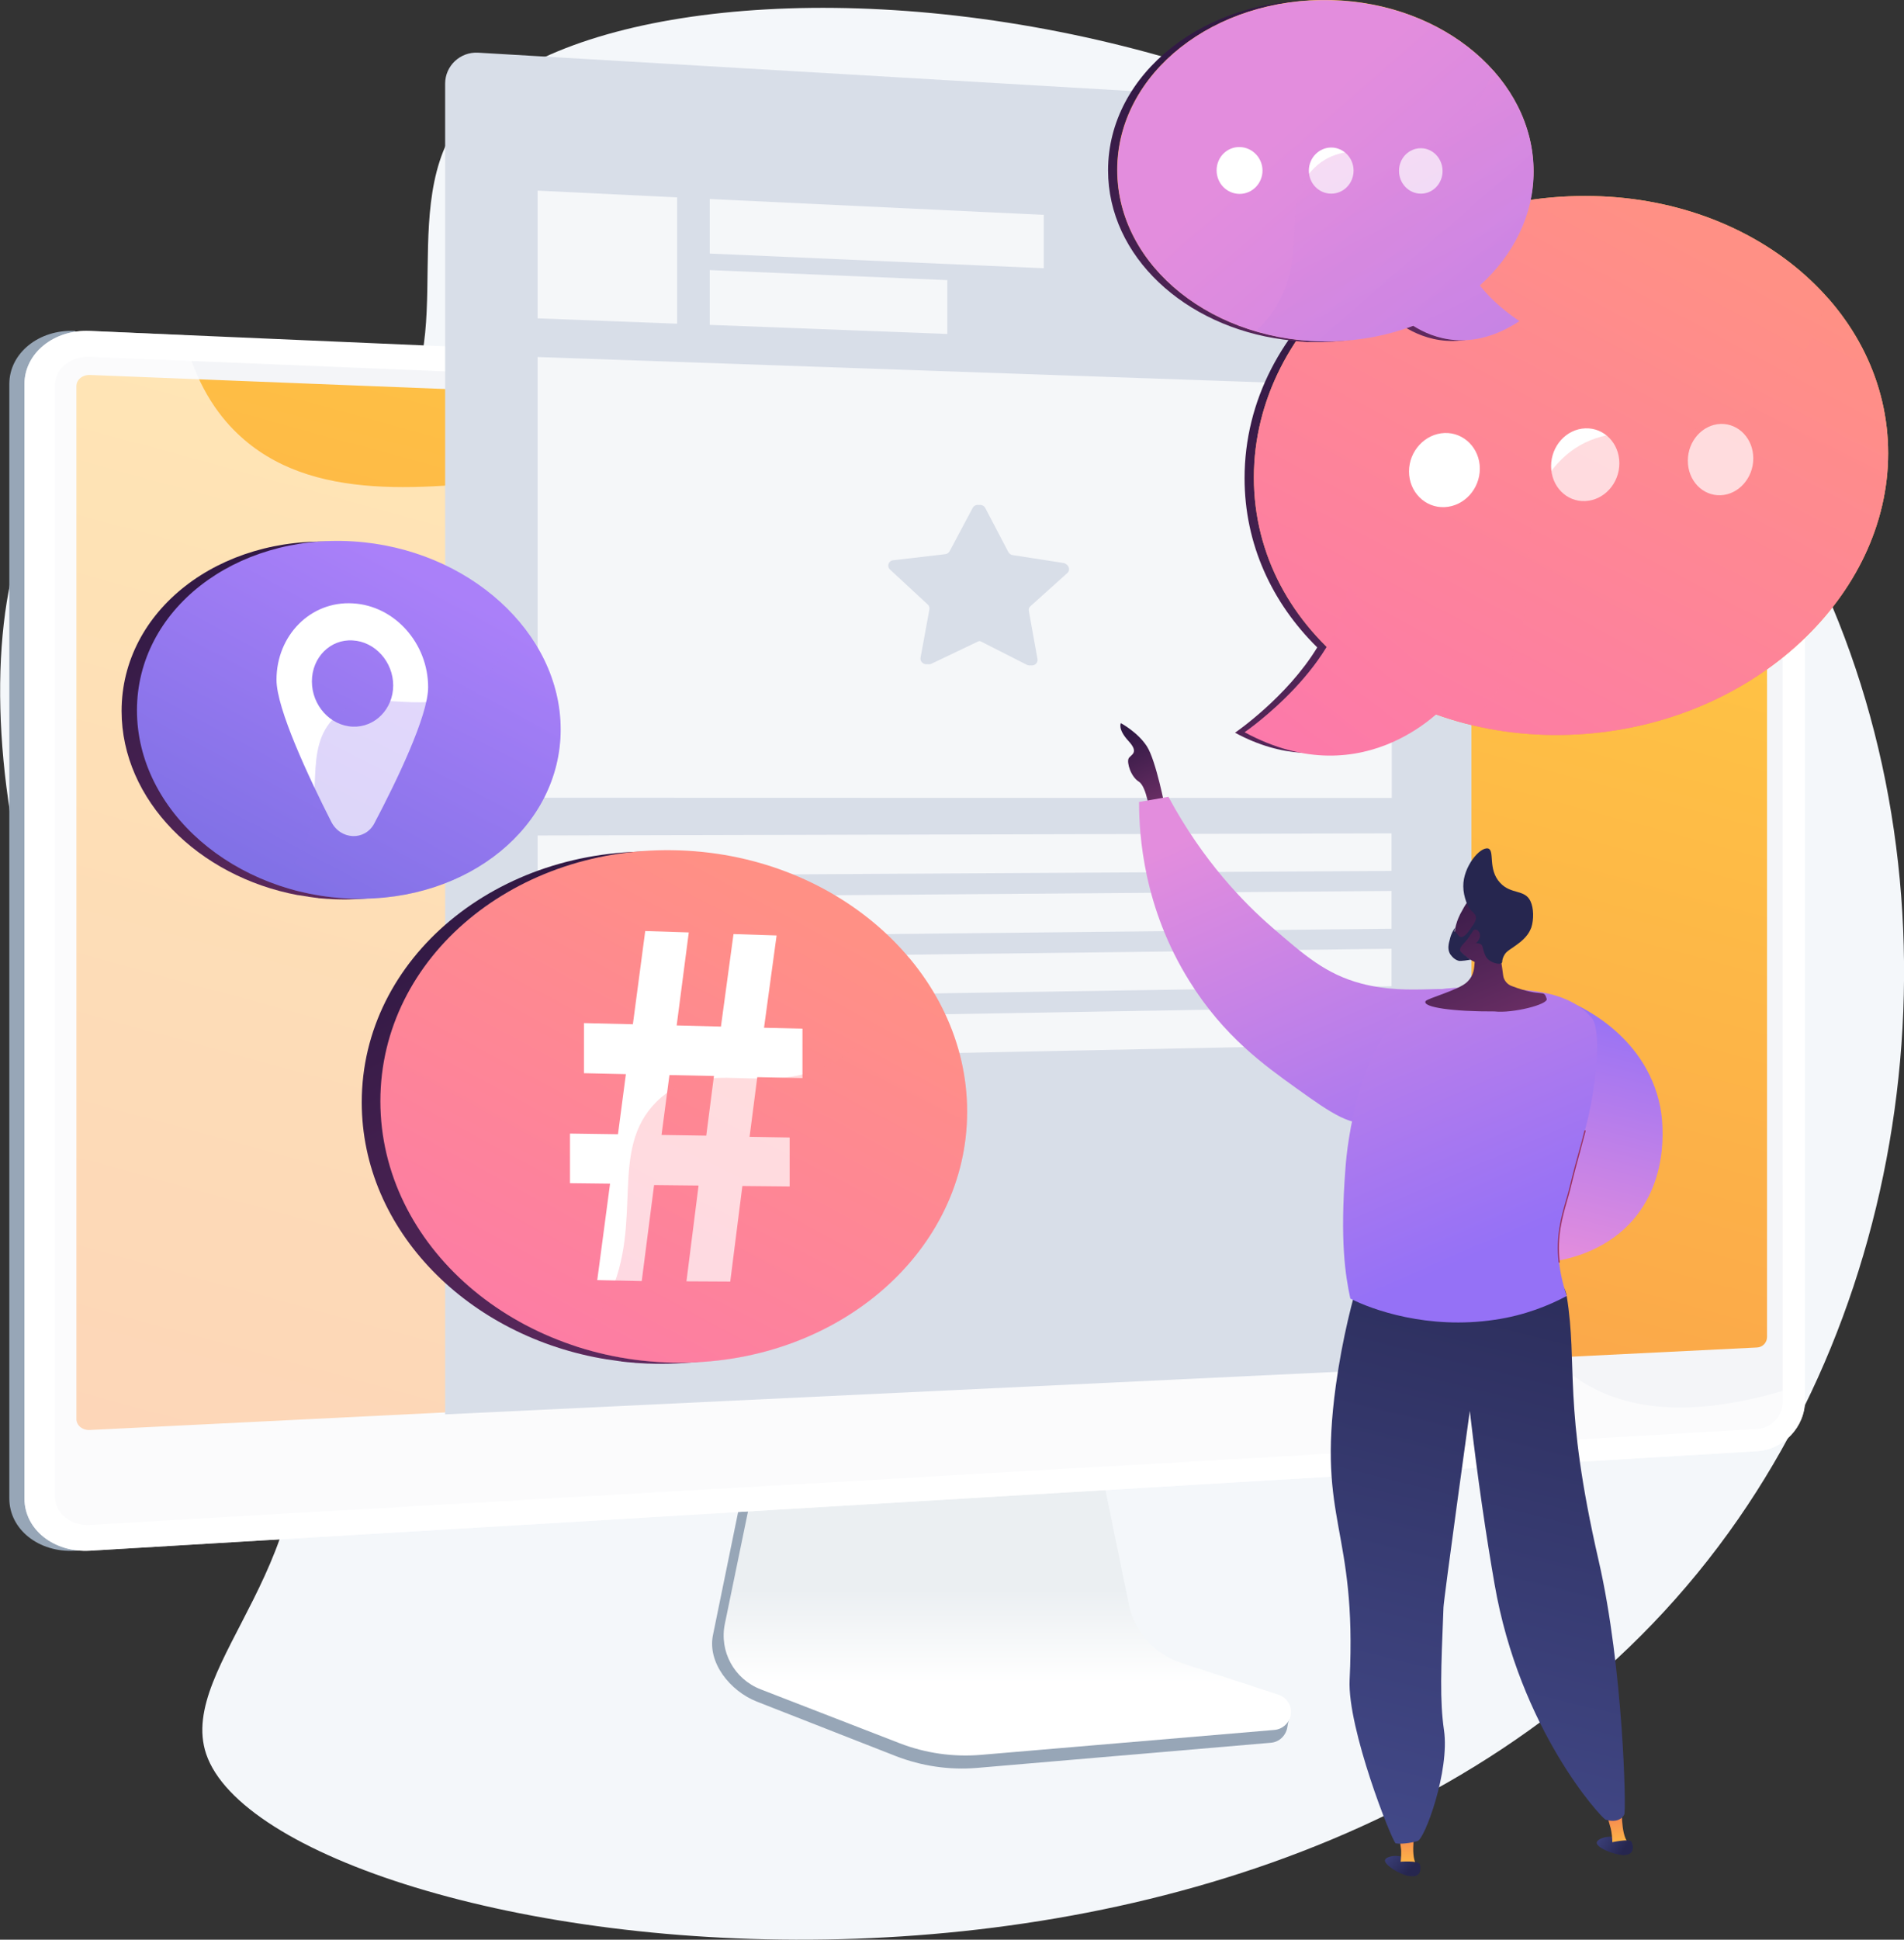
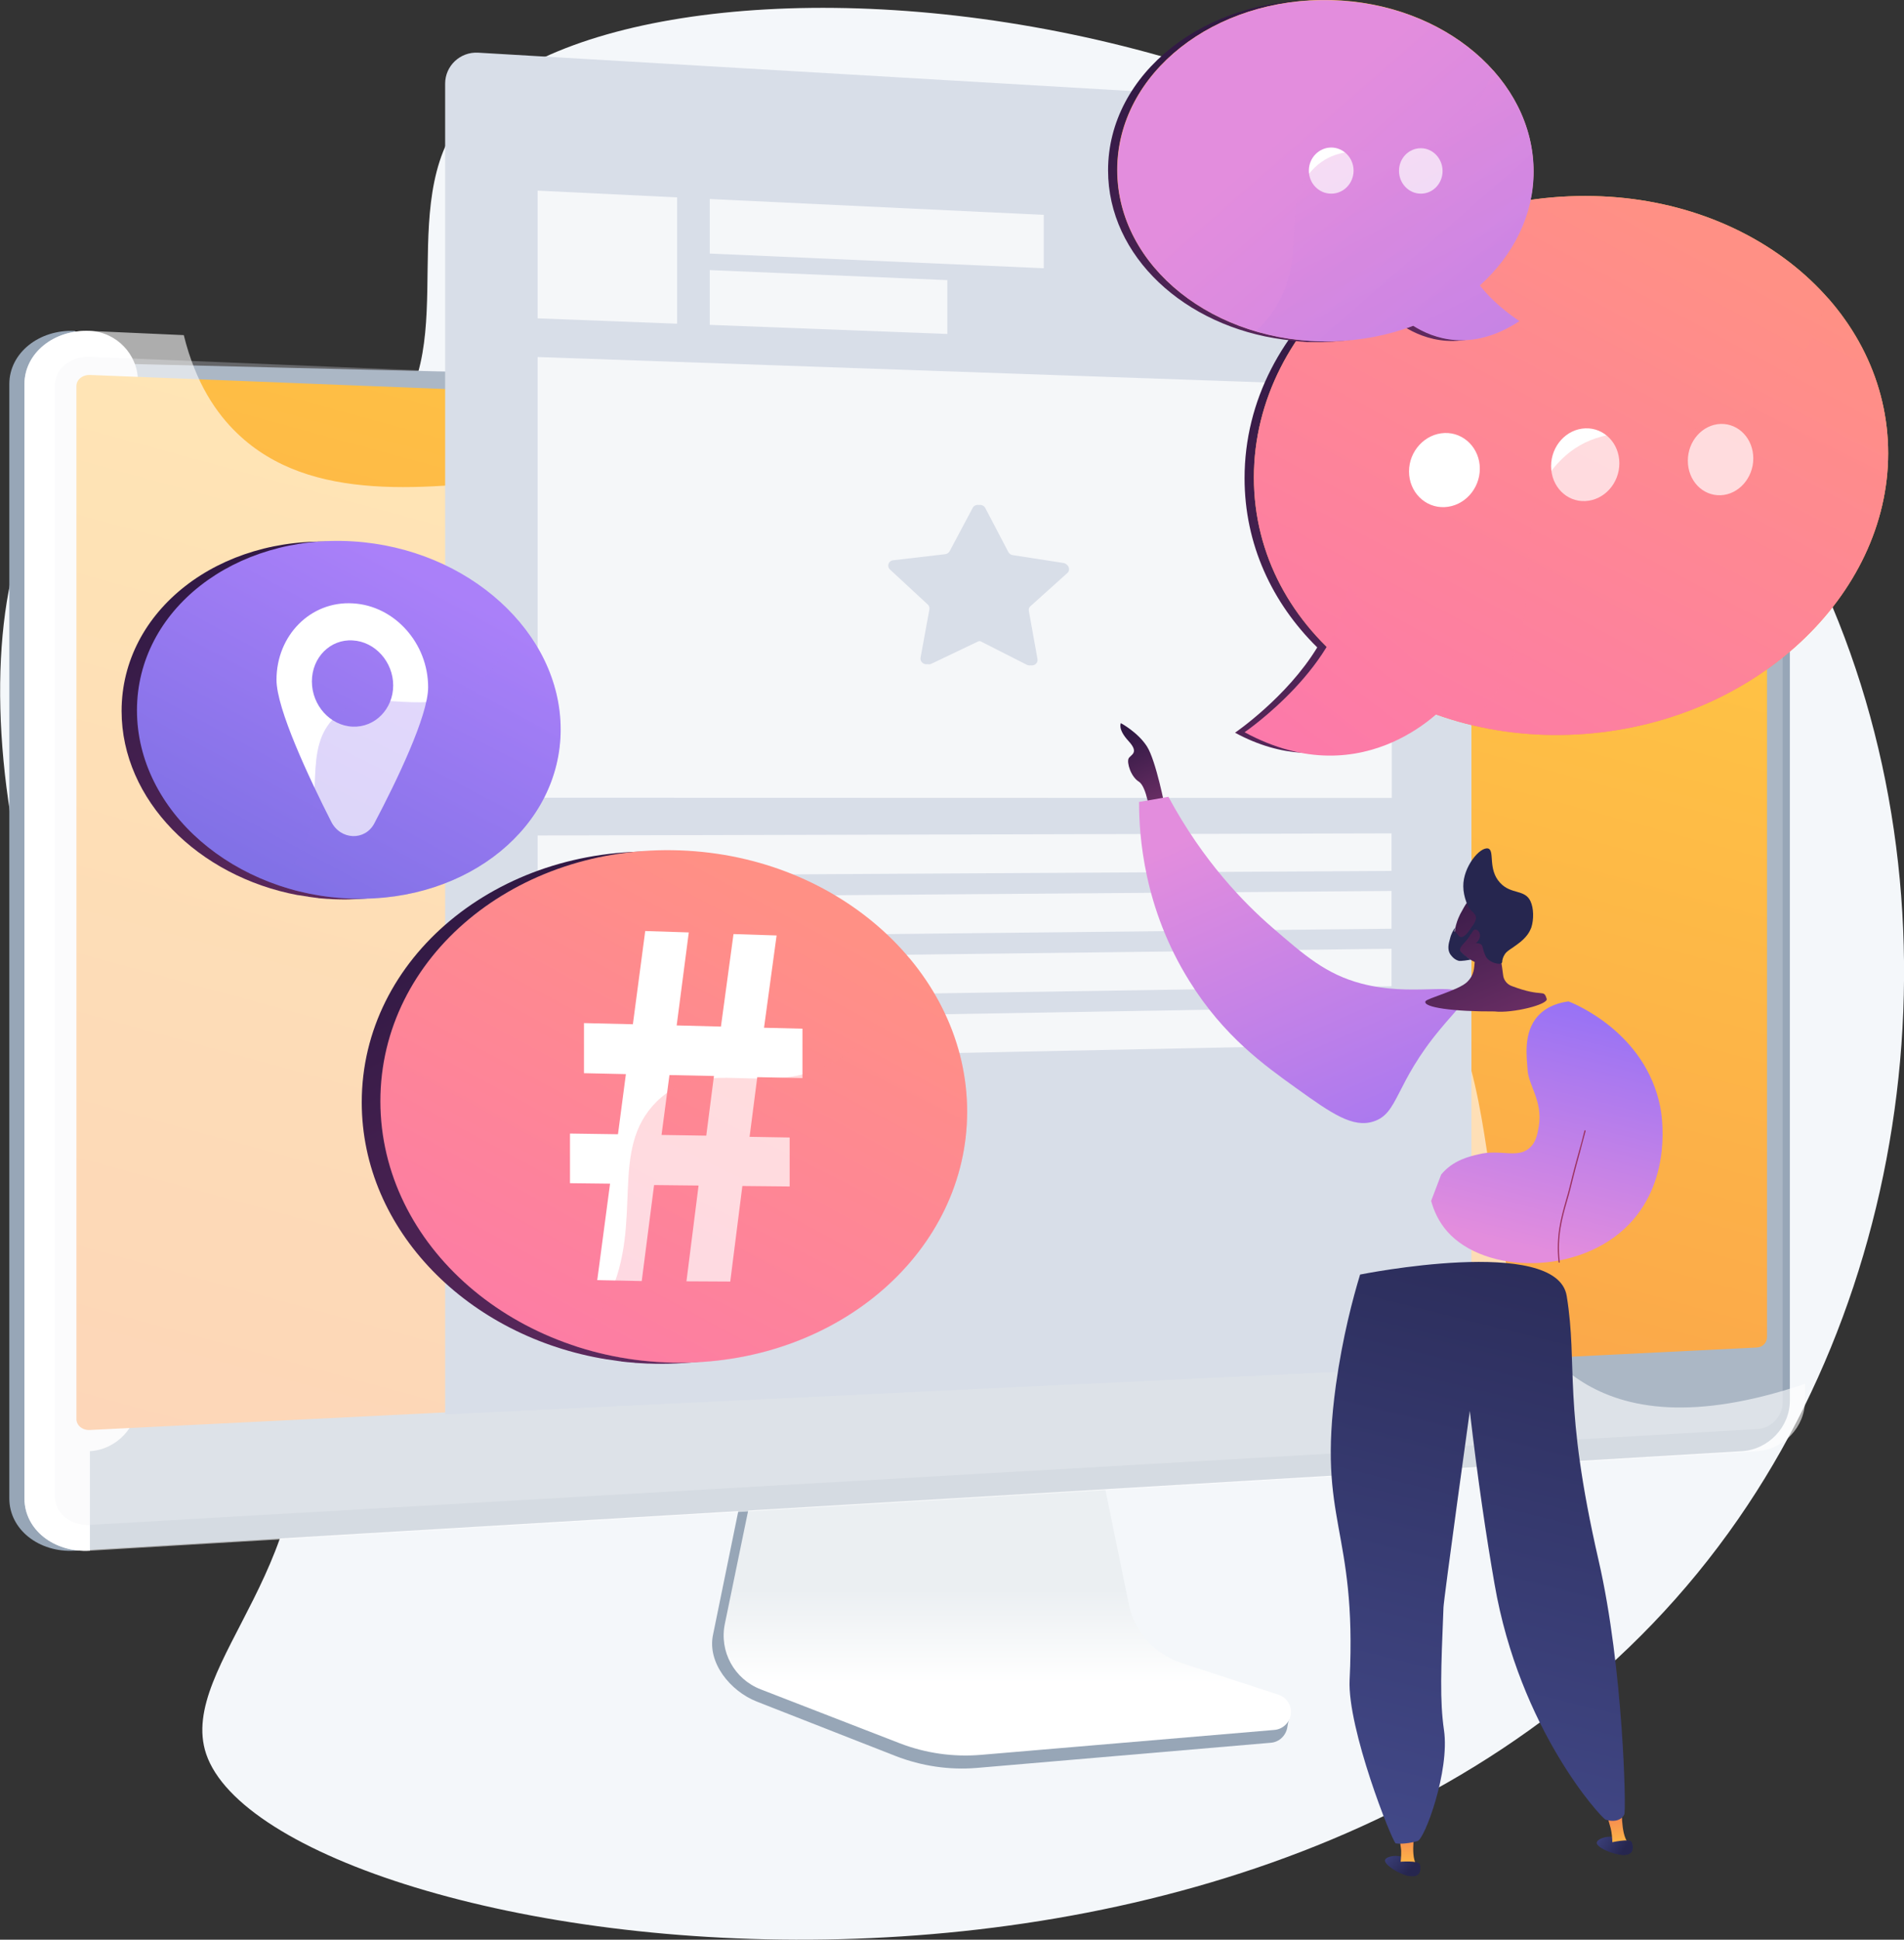
<svg xmlns="http://www.w3.org/2000/svg" version="1.1" x="0px" y="0px" viewBox="0 0 817.4 832.3" style="enable-background:new 0 0 817.4 832.3;" xml:space="preserve">
  <rect x="0" y="0" width="817.4" height="832.3" fill="#333333" stroke="none" />
  <style type="text/css">
	.st0{fill:#898989;}
	.st1{fill:#F4F7FA;}
	.st2{fill:url(#SVGID_1_);}
	.st3{opacity:0.16;fill:#FFFFFF;}
	.st4{fill:url(#SVGID_2_);}
	.st5{fill:url(#SVGID_3_);}
	.st6{fill:url(#SVGID_4_);}
	.st7{fill:url(#SVGID_5_);}
	.st8{fill:url(#SVGID_6_);}
	.st9{fill:url(#SVGID_7_);}
	.st10{fill:url(#SVGID_8_);}
	.st11{fill:url(#SVGID_9_);}
	.st12{opacity:0.6;fill:#FFFFFF;}
	.st13{fill:#FFFFFF;}
	.st14{opacity:0.97;fill:#FFFFFF;}
	.st15{fill:url(#SVGID_10_);}
	.st16{opacity:0.3;fill:url(#SVGID_11_);}
	.st17{fill:url(#SVGID_12_);}
	.st18{fill:url(#SVGID_13_);}
	.st19{opacity:0.3;fill:url(#SVGID_14_);}
	.st20{fill:url(#SVGID_15_);}
	.st21{fill:url(#SVGID_16_);}
	.st22{clip-path:url(#SVGID_18_);fill:url(#SVGID_19_);}
	.st23{opacity:0.38;clip-path:url(#SVGID_18_);fill:#FFFFFF;}
	.st24{fill:url(#SVGID_20_);}
	.st25{fill:url(#SVGID_21_);}
	.st26{fill:url(#SVGID_22_);}
	.st27{fill:url(#SVGID_23_);}
	.st28{fill:url(#SVGID_24_);}
	.st29{fill:url(#SVGID_25_);}
	.st30{fill:url(#SVGID_26_);}
	.st31{fill:url(#SVGID_27_);}
	.st32{fill:url(#SVGID_28_);}
	.st33{fill:url(#SVGID_29_);}
	.st34{fill:url(#SVGID_30_);}
	.st35{fill:url(#SVGID_31_);}
	.st36{opacity:0.3;fill:url(#SVGID_32_);}
	.st37{fill:url(#SVGID_33_);}
	.st38{fill:url(#SVGID_34_);}
	.st39{fill:url(#SVGID_35_);}
	.st40{fill:url(#SVGID_36_);}
	.st41{opacity:0.3;fill:url(#SVGID_37_);}
	.st42{fill:#97A6B7;}
	.st43{fill:url(#SVGID_38_);}
	.st44{opacity:0.3;fill:#D8DEE8;}
	.st45{fill:url(#SVGID_39_);}
	.st46{fill:#D8DEE8;}
	.st47{opacity:0.75;}
	.st48{fill:url(#SVGID_40_);}
	.st49{fill:url(#SVGID_41_);}
	.st50{opacity:0.3;}
	.st51{fill:url(#SVGID_42_);}
	.st52{fill:url(#SVGID_43_);}
	.st53{fill:url(#SVGID_44_);}
	.st54{fill:url(#SVGID_45_);}
	.st55{fill:url(#SVGID_46_);}
	.st56{fill:url(#SVGID_47_);}
	.st57{fill:url(#SVGID_48_);}
	.st58{fill:url(#SVGID_49_);}
	.st59{fill:url(#SVGID_50_);}
	.st60{fill:url(#SVGID_51_);}
	.st61{fill:url(#SVGID_52_);}
	.st62{fill:url(#SVGID_53_);}
	.st63{opacity:0.3;fill:url(#SVGID_54_);}
	.st64{fill:url(#SVGID_55_);}
	.st65{fill:url(#SVGID_56_);}
	.st66{fill:url(#SVGID_57_);}
	.st67{fill:url(#SVGID_58_);}
	.st68{fill:url(#SVGID_59_);}
	.st69{fill:url(#SVGID_60_);}
	.st70{fill:url(#SVGID_61_);}
	.st71{fill:url(#SVGID_62_);}
	.st72{fill:url(#SVGID_63_);}
	.st73{fill:url(#SVGID_64_);}
	.st74{fill:url(#SVGID_65_);}
	.st75{fill:url(#SVGID_66_);}
	.st76{fill:#26264F;}
	.st77{fill:url(#SVGID_67_);}
	.st78{fill:#9B305E;}
	.st79{fill:#EBEFF2;}
	.st80{fill:url(#SVGID_68_);}
	.st81{fill:url(#SVGID_69_);}
	.st82{fill:url(#SVGID_70_);}
	.st83{fill:url(#SVGID_71_);}
	.st84{opacity:0.5;clip-path:url(#SVGID_74_);}
	.st85{opacity:0.5;clip-path:url(#SVGID_77_);}
	.st86{fill:url(#SVGID_78_);}
	.st87{opacity:0.3;fill:url(#SVGID_79_);}
	.st88{fill:url(#SVGID_80_);}
	.st89{fill:url(#SVGID_81_);}
	.st90{opacity:0.3;fill:url(#SVGID_82_);}
	.st91{fill:url(#SVGID_83_);}
	.st92{fill:url(#SVGID_84_);}
	.st93{clip-path:url(#SVGID_86_);fill:url(#SVGID_87_);}
	.st94{opacity:0.38;clip-path:url(#SVGID_86_);fill:#FFFFFF;}
	.st95{fill:url(#SVGID_88_);}
	.st96{fill:url(#SVGID_89_);}
	.st97{fill:url(#SVGID_90_);}
	.st98{fill:url(#SVGID_91_);}
	.st99{opacity:0.48;fill:#FFFFFF;}
	.st100{fill:url(#SVGID_92_);}
	.st101{opacity:0.3;fill:url(#SVGID_93_);}
	.st102{fill:url(#SVGID_94_);}
	.st103{fill:url(#SVGID_95_);}
	.st104{fill:url(#SVGID_96_);}
	.st105{fill:url(#SVGID_97_);}
	.st106{fill:#EFF2F6;}
	.st107{fill:url(#SVGID_98_);}
	.st108{opacity:0.3;fill:url(#SVGID_99_);}
	.st109{fill:url(#SVGID_100_);}
	.st110{fill:url(#SVGID_101_);}
	.st111{opacity:0.3;fill:url(#SVGID_102_);}
	.st112{fill:url(#SVGID_103_);}
	.st113{fill:url(#SVGID_104_);}
	.st114{fill:url(#SVGID_105_);}
	.st115{fill:url(#SVGID_106_);}
	.st116{fill:url(#SVGID_107_);}
	.st117{fill:url(#SVGID_108_);}
	.st118{fill:url(#SVGID_109_);}
	.st119{fill:url(#SVGID_110_);}
	.st120{fill:url(#SVGID_111_);}
	.st121{fill:url(#SVGID_112_);}
	.st122{fill:url(#SVGID_113_);}
	.st123{fill:url(#SVGID_114_);}
	.st124{fill:url(#SVGID_115_);}
	.st125{fill:url(#SVGID_116_);}
	.st126{fill:url(#SVGID_117_);}
	.st127{fill:url(#SVGID_118_);}
	.st128{fill:url(#SVGID_119_);}
	.st129{fill:url(#SVGID_120_);}
	.st130{fill:url(#SVGID_121_);}
	.st131{opacity:0.78;fill:#FFFFFF;}
	.st132{fill:url(#SVGID_122_);}
	.st133{fill:url(#SVGID_123_);}
	.st134{fill:url(#SVGID_124_);}
	.st135{fill:url(#SVGID_125_);}
	.st136{fill:url(#SVGID_126_);}
	.st137{opacity:0.3;fill:url(#SVGID_127_);}
	.st138{fill:url(#SVGID_128_);}
	.st139{fill:url(#SVGID_129_);}
	.st140{fill:url(#SVGID_130_);}
	.st141{fill:url(#SVGID_131_);}
	.st142{fill:url(#SVGID_132_);}
	.st143{fill:url(#SVGID_133_);}
	.st144{fill:url(#SVGID_134_);}
	.st145{fill:url(#SVGID_135_);}
	.st146{fill:url(#SVGID_136_);}
	.st147{fill:url(#SVGID_137_);}
	.st148{fill:url(#SVGID_138_);}
	.st149{opacity:0.5;clip-path:url(#SVGID_141_);}
	.st150{opacity:0.5;clip-path:url(#SVGID_144_);}
	.st151{fill:url(#SVGID_145_);}
	.st152{opacity:0.3;fill:url(#SVGID_146_);}
	.st153{fill:url(#SVGID_147_);}
	.st154{fill:url(#SVGID_148_);}
	.st155{opacity:0.3;fill:url(#SVGID_149_);}
	.st156{fill:url(#SVGID_150_);}
	.st157{fill:url(#SVGID_151_);}
	.st158{clip-path:url(#SVGID_153_);fill:url(#SVGID_154_);}
	.st159{opacity:0.38;clip-path:url(#SVGID_153_);fill:#FFFFFF;}
	.st160{fill:url(#SVGID_155_);}
	.st161{fill:url(#SVGID_156_);}
	.st162{fill:url(#SVGID_157_);}
	.st163{fill:url(#SVGID_158_);}
	.st164{fill:url(#SVGID_159_);}
	.st165{opacity:0.3;fill:url(#SVGID_160_);}
	.st166{fill:url(#SVGID_161_);}
	.st167{fill:url(#SVGID_162_);}
	.st168{fill:url(#SVGID_163_);}
	.st169{fill:url(#SVGID_164_);}
	.st170{fill:url(#SVGID_165_);}
	.st171{opacity:0.3;fill:url(#SVGID_166_);}
	.st172{fill:url(#SVGID_167_);}
	.st173{fill:url(#SVGID_168_);}
	.st174{opacity:0.3;fill:url(#SVGID_169_);}
	.st175{fill:url(#SVGID_170_);}
	.st176{fill:url(#SVGID_171_);}
	.st177{fill:url(#SVGID_172_);}
	.st178{fill:url(#SVGID_173_);}
	.st179{fill:url(#SVGID_174_);}
	.st180{fill:url(#SVGID_175_);}
	.st181{fill:url(#SVGID_176_);}
	.st182{fill:url(#SVGID_177_);}
	.st183{fill:url(#SVGID_178_);}
	.st184{fill:url(#SVGID_179_);}
	.st185{fill:url(#SVGID_180_);}
	.st186{fill:url(#SVGID_181_);}
	.st187{fill:url(#SVGID_182_);}
	.st188{fill:url(#SVGID_183_);}
	.st189{fill:url(#SVGID_184_);}
	.st190{fill:url(#SVGID_185_);}
	.st191{fill:url(#SVGID_186_);}
	.st192{fill:url(#SVGID_187_);}
	.st193{fill:url(#SVGID_188_);}
	.st194{fill:url(#SVGID_189_);}
	.st195{fill:url(#SVGID_190_);}
	.st196{fill:url(#SVGID_191_);}
	.st197{fill:url(#SVGID_192_);}
	.st198{fill:url(#SVGID_193_);}
	.st199{opacity:0.3;fill:url(#SVGID_194_);}
	.st200{fill:url(#SVGID_195_);}
	.st201{fill:url(#SVGID_196_);}
	.st202{fill:url(#SVGID_197_);}
	.st203{fill:url(#SVGID_198_);}
	.st204{fill:url(#SVGID_199_);}
	.st205{fill:url(#SVGID_200_);}
	.st206{fill:url(#SVGID_201_);}
	.st207{fill:url(#SVGID_202_);}
	.st208{fill:url(#SVGID_203_);}
	.st209{fill:url(#SVGID_204_);}
	.st210{fill:url(#SVGID_205_);}
	.st211{fill:url(#SVGID_206_);}
	.st212{fill:url(#SVGID_207_);}
	.st213{fill:url(#SVGID_208_);}
	.st214{fill:url(#SVGID_209_);}
	.st215{fill:url(#SVGID_210_);}
	.st216{fill:url(#SVGID_211_);}
	.st217{fill:url(#SVGID_212_);}
	.st218{fill:url(#SVGID_213_);}
	.st219{fill:url(#SVGID_214_);}
	.st220{fill:url(#SVGID_215_);}
	.st221{fill:url(#SVGID_216_);}
	.st222{fill:url(#SVGID_217_);}
	.st223{opacity:0.3;fill:url(#SVGID_218_);}
	.st224{fill:url(#SVGID_219_);}
	.st225{fill:url(#SVGID_220_);}
	.st226{fill:url(#SVGID_221_);}
	.st227{fill:url(#SVGID_222_);}
	.st228{fill:url(#SVGID_223_);}
	.st229{fill:url(#SVGID_224_);}
	.st230{fill:url(#SVGID_225_);}
	.st231{fill:url(#SVGID_226_);}
	.st232{fill:url(#SVGID_227_);}
	.st233{fill:url(#SVGID_228_);}
	.st234{fill:url(#SVGID_229_);}
	.st235{fill:url(#SVGID_230_);}
	.st236{fill:url(#SVGID_231_);}
	.st237{fill:url(#SVGID_232_);}
	.st238{fill:url(#SVGID_233_);}
	.st239{fill:url(#SVGID_234_);}
	.st240{fill:url(#SVGID_235_);}
	.st241{fill:url(#SVGID_236_);}
	.st242{fill:url(#SVGID_237_);}
	.st243{fill:url(#SVGID_238_);}
	.st244{fill:url(#SVGID_239_);}
	.st245{fill:url(#SVGID_240_);}
	.st246{fill:url(#SVGID_241_);}
	.st247{opacity:0.3;fill:url(#SVGID_242_);}
	.st248{fill:url(#SVGID_243_);}
	.st249{fill:url(#SVGID_244_);}
	.st250{opacity:0.3;fill:url(#SVGID_245_);}
	.st251{fill:url(#SVGID_246_);}
	.st252{fill:url(#SVGID_247_);}
	.st253{clip-path:url(#SVGID_249_);fill:url(#SVGID_250_);}
	.st254{opacity:0.38;clip-path:url(#SVGID_249_);fill:#FFFFFF;}
	.st255{fill:url(#SVGID_251_);}
	.st256{fill:url(#SVGID_252_);}
	.st257{fill:url(#SVGID_253_);}
	.st258{fill:url(#SVGID_254_);}
	.st259{fill:url(#SVGID_255_);}
	.st260{fill:url(#SVGID_256_);}
	.st261{fill:url(#SVGID_257_);}
	.st262{fill:url(#SVGID_258_);}
	.st263{fill:url(#SVGID_259_);}
	.st264{fill:url(#SVGID_260_);}
	.st265{fill:url(#SVGID_261_);}
	.st266{fill:url(#SVGID_262_);}
	.st267{opacity:0.3;fill:url(#SVGID_263_);}
	.st268{fill:url(#SVGID_264_);}
	.st269{fill:url(#SVGID_265_);}
	.st270{fill:url(#SVGID_266_);}
	.st271{fill:url(#SVGID_267_);}
	.st272{opacity:0.3;fill:url(#SVGID_268_);}
</style>
  <g id="Background">
</g>
  <g id="Text">
</g>
  <g id="Metaphor_illustration">
    <g>
      <path class="st1" d="M196.5,53.2c-27.5,40,4.7,104.9-36,135c-39.7,29.3-88.4-18.7-125.7,6.5c-55.4,37.4-45.3,208.6,35.7,315    c24.4,32,44.7,44.4,53.8,80.6c19.4,77.7-48.7,123.9-35.8,162.3c29.2,86.5,477.8,159.1,657.8-100.9    c84.1-121.4,96.6-296.8,21.5-429.9C632.1-18.9,258.1-36.6,196.5,53.2z" />
      <g>
        <g>
          <path class="st42" d="M505.5,718.5c-11.5-3.8-20-13.5-22.4-25.5l-16.7-82.6l-142.7,5.1l-17.6,86c-2.5,12,7.4,24.1,18.7,28.6      l59.7,23.4c11.1,4.3,23,6.1,34.9,5.1l126.2-10.8c3.7-0.3,6.6-3.2,7.1-6.9c0.4-3.7,3-7.9-0.5-9.1L505.5,718.5z" />
          <linearGradient id="SVGID_1_" gradientUnits="userSpaceOnUse" x1="432.365" y1="642.698" x2="432.365" y2="722.267">
            <stop offset="0.494" style="stop-color:#EBEFF2" />
            <stop offset="1" style="stop-color:#FFFFFF" />
          </linearGradient>
          <path class="st2" d="M507,713.5c-11.4-3.8-20-13.4-22.4-25.2l-16.7-81.5l-139.2,5l-17.5,84.9c-2.5,11.9,4,23.8,15.4,28.2      l59.6,23.1c11.1,4.3,23,6,34.9,5l126-10.7c3.7-0.3,6.6-3.2,7.1-6.8c0.4-3.7-1.8-7.1-5.3-8.3L507,713.5z" />
        </g>
        <g>
          <g>
            <path class="st42" d="M32.1,665.4C16.6,666.3,4,656.2,4,643V164.8c0-13.3,12.7-23.5,28.1-22.8l21,14.1L747.8,173       c11.4,0.5,20.6,10.1,20.6,21.4V601c0,11.3-9.2,21-20.6,21.7L32.1,665.4z" />
-             <path class="st13" d="M38.6,665.4c-15.5,0.9-28.1-9.1-28.1-22.4V164.8c0-13.3,12.7-23.5,28.1-22.8l715.7,31       c11.4,0.5,20.6,10.1,20.6,21.4V601c0,11.3-9.2,21-20.6,21.7L38.6,665.4z" />
+             <path class="st13" d="M38.6,665.4c-15.5,0.9-28.1-9.1-28.1-22.4V164.8c0-13.3,12.7-23.5,28.1-22.8c11.4,0.5,20.6,10.1,20.6,21.4V601c0,11.3-9.2,21-20.6,21.7L38.6,665.4z" />
            <path class="st44" d="M754.2,182.5L38.6,153.1c-8.3-0.3-15,5.1-15,12.2v371.9v105.1c0,7.1,6.7,12.4,15,12l715.7-41.1       c6.1-0.3,11-5.5,11-11.6v-93V194C765.2,187.9,760.3,182.8,754.2,182.5z" />
            <linearGradient id="SVGID_2_" gradientUnits="userSpaceOnUse" x1="448.152" y1="177.306" x2="176.151" y2="1173.307">
              <stop offset="0" style="stop-color:#FFC444" />
              <stop offset="0.996" style="stop-color:#F36F56" />
            </linearGradient>
            <path class="st4" d="M38.6,613.6c-3.2,0.2-5.8-2-5.8-4.7V165.7c0-2.8,2.6-4.9,5.8-4.8l715.7,28.3c2.4,0.1,4.3,2.1,4.3,4.5v380       c0,2.4-1.9,4.4-4.3,4.5L38.6,613.6z" />
          </g>
          <path class="st12" d="M679.5,593.1c-60.2-37.2-18.2-143.1-85.8-196.3c-68.2-53.6-164.1,12.1-211.8-43.4      c-35.6-41.4,6-91.3-27.9-130.2c-53.2-61-189.5,22.9-252.1-37.2c-8.9-8.5-17.9-21.5-23-42.2L38.6,142      c-15.5-0.7-28.1,9.6-28.1,22.8V643c0,13.3,12.7,23.3,28.1,22.4l715.7-42.7c11.4-0.7,20.6-10.4,20.6-21.7v-7.2      C727.2,609.9,698.2,604.7,679.5,593.1z" />
        </g>
        <path class="st46" d="M631.6,585.9l-440.5,21V35.9c0-7.6,6.4-13.7,14.1-13.3l414,24.3c7,0.4,12.5,6.2,12.5,13.3V585.9z" />
        <g class="st47">
          <polygon class="st13" points="290.7,138.9 230.8,136.6 230.8,81.8 290.7,84.7     " />
          <polygon class="st13" points="448.1,115.1 304.7,108.8 304.7,85.4 448.1,92.2     " />
          <polygon class="st13" points="406.7,143.3 304.7,139.4 304.7,115.9 406.7,120.2     " />
          <polygon class="st13" points="597.4,373.7 230.8,375.8 230.8,358.5 597.4,357.6     " />
          <polygon class="st13" points="597.4,398.5 230.8,402.4 230.8,385.1 597.4,382.3     " />
          <polygon class="st13" points="597.4,423.2 230.8,428.9 230.8,411.6 597.4,407.1     " />
          <polygon class="st13" points="597.4,448 230.8,455.5 230.8,438.2 597.4,431.9     " />
          <path class="st13" d="M230.8,153.2v189.1l366.7,0.1V166L230.8,153.2z M458.2,245.9l-15.8,14.2c-0.6,0.5-0.9,1.3-0.7,2.1      l3.7,20.6c0.3,1.7-1.3,3-2.9,2.7c-0.5,0.1-1.1,0-1.6-0.2l-19.7-10c-0.2-0.1-0.4-0.2-0.7-0.2c-0.2,0-0.5,0.1-0.7,0.2l-19.9,9.5      c-0.6,0.3-1.1,0.3-1.7,0.2c-1.7,0.3-3.3-1.1-3-2.8l3.8-20.7c0.1-0.8-0.1-1.6-0.7-2.1l-16.2-15c-1.5-1.4-0.7-3.8,1.4-4l22.3-2.6      c0.8-0.1,1.5-0.6,1.9-1.3l9.9-18.6c0.5-1,1.7-1.4,2.7-1.2c1-0.2,2.2,0.3,2.7,1.3l9.9,18.9c0.4,0.7,1.1,1.2,1.9,1.3l21.9,3.4      C458.9,242.2,459.7,244.6,458.2,245.9z" />
        </g>
      </g>
      <g>
        <linearGradient id="SVGID_3_" gradientUnits="userSpaceOnUse" x1="106.7" y1="235.868" x2="238.194" y2="499.746">
          <stop offset="0" style="stop-color:#311944" />
          <stop offset="1" style="stop-color:#893976" />
        </linearGradient>
        <path class="st5" d="M234.2,310.6c0-0.2,0-0.4,0-0.6c0-0.9-0.1-1.8-0.2-2.7c0-0.2,0-0.5-0.1-0.7c-0.1-0.8-0.2-1.5-0.3-2.3     c0-0.3-0.1-0.5-0.1-0.8c-0.1-0.7-0.2-1.4-0.4-2.2c-0.1-0.4-0.1-0.7-0.2-1.1c-0.1-0.7-0.3-1.4-0.5-2.1c-0.1-0.5-0.2-0.9-0.4-1.4     c-0.1-0.3-0.2-0.7-0.3-1c-0.3-1-0.6-2-0.9-3c0-0.1,0-0.2-0.1-0.2c-3-9.3-8.1-18-14.6-25.8c0,0,0,0,0,0     c-16.2-19.1-41.9-32.3-71.2-34.1c-50.7-3.1-92.7,29.3-92.7,72.5c0,38.2,32.9,71,75.7,79c0.1,0,0.1,0,0.2,0     c1.3,0.2,2.6,0.4,3.9,0.6c0.1,0,0.3,0,0.4,0.1c1.2,0.2,2.5,0.3,3.8,0.5c0.2,0,0.3,0,0.5,0.1c1.3,0.1,2.5,0.2,3.8,0.3     c0.1,0,0.3,0,0.4,0c1.3,0.1,2.7,0.2,4,0.2c49.7,1.4,89.2-31.1,89.2-72.6C234.3,312.5,234.2,311.5,234.2,310.6z" />
        <g>
          <linearGradient id="SVGID_4_" gradientUnits="userSpaceOnUse" x1="2824.431" y1="247.529" x2="2946.806" y2="474.499" gradientTransform="matrix(-1 0 0 1 3007.211 0)">
            <stop offset="0" style="stop-color:#AA80F9" />
            <stop offset="0.996" style="stop-color:#6165D7" />
          </linearGradient>
          <path class="st6" d="M58.8,304.8c0,43.2,41.9,79.4,92.7,80.8c49.7,1.4,89.2-31.1,89.2-72.6c0-41.5-39.5-77.6-89.2-80.7      C100.7,229.2,58.8,261.7,58.8,304.8z" />
          <path class="st13" d="M118.7,291.7c0,12.4,13.8,41.8,23.5,60.9c4,7.9,14.5,8.3,18.5,0.7c9.6-18.2,23.1-46.2,23.1-58.4      c0-18.9-14.4-35-32.3-36C133.4,257.8,118.7,272.6,118.7,291.7z M133.9,292.4c0-10.3,7.9-18.2,17.5-17.6      c9.6,0.5,17.4,9.2,17.4,19.3s-7.8,18.1-17.4,17.7C141.8,311.4,133.9,302.7,133.9,292.4z" />
          <g class="st50">
            <linearGradient id="SVGID_5_" gradientUnits="userSpaceOnUse" x1="2788.83" y1="263.814" x2="2907.775" y2="502.507" gradientTransform="matrix(-1 0 0 1 3007.211 0)">
              <stop offset="0" style="stop-color:#AA80F9" />
              <stop offset="0.996" style="stop-color:#6165D7" />
            </linearGradient>
            <path class="st7" d="M129.3,365.4c11-22.3-0.1-44,14.8-58c15.1-14.2,34.5,0.5,55.2-10.5c8-4.2,16.8-12.6,23.3-30.5       c11.3,13.3,18,29.5,18,46.6c0,41.5-39.5,74.1-89.2,72.6c-11.5-0.3-22.6-2.5-32.9-6.1C123.7,374.9,127,370,129.3,365.4z" />
          </g>
        </g>
      </g>
      <g>
        <linearGradient id="SVGID_6_" gradientUnits="userSpaceOnUse" x1="229.958" y1="372.397" x2="414.108" y2="741.942">
          <stop offset="0" style="stop-color:#311944" />
          <stop offset="1" style="stop-color:#893976" />
        </linearGradient>
        <path class="st8" d="M407.1,473.5c0-0.3,0-0.6,0-0.9c-0.1-1.3-0.2-2.5-0.3-3.8c0-0.3-0.1-0.7-0.1-1c-0.1-1-0.2-2.1-0.4-3.1     c-0.1-0.4-0.1-0.9-0.2-1.3c-0.1-1-0.3-1.9-0.5-2.9c-0.1-0.6-0.2-1.1-0.3-1.7c-0.2-0.8-0.3-1.7-0.5-2.5c-0.2-0.9-0.4-1.7-0.6-2.5     c-0.1-0.4-0.2-0.7-0.3-1.1c-4-15-11.4-28.9-21.5-41c0,0,0,0,0,0.1C360,385,324.5,367,284.1,365.5     C213.7,362.8,155.3,411,155.3,473c0,55,45.8,100.7,105.2,110.3c0.1,0,0.1,0,0.2,0c1.8,0.3,3.6,0.5,5.4,0.8c0.2,0,0.4,0,0.6,0.1     c1.7,0.2,3.5,0.4,5.2,0.5c0.2,0,0.5,0,0.7,0.1c1.8,0.1,3.5,0.2,5.3,0.3c0.2,0,0.4,0,0.6,0c1.8,0.1,3.7,0.1,5.6,0.1     c68.7-0.1,123.2-48.3,123.2-107.7C407.2,476.2,407.2,474.9,407.1,473.5z" />
        <g>
          <linearGradient id="SVGID_7_" gradientUnits="userSpaceOnUse" x1="2670.313" y1="386.319" x2="2846.624" y2="713.323" gradientTransform="matrix(-1 0 0 1 3007.211 0)">
            <stop offset="0" style="stop-color:#FF9085" />
            <stop offset="1" style="stop-color:#FB6FBB" />
          </linearGradient>
          <path class="st9" d="M163.3,472.5c0,62.1,58.3,112.3,128.7,112.2c68.7-0.1,123.2-48.3,123.2-107.7      c0-59.4-54.5-109.6-123.2-112.1C221.7,362.3,163.3,410.4,163.3,472.5z" />
          <g>
            <path class="st13" d="M256.4,549.3l5.5-41.4l-17.2-0.2v-21.3l20.6,0.3l3.4-25.8l-18-0.4V439l21,0.5l5.3-40l18.7,0.6l-5.2,39.9       l19,0.5l5.4-39.7l18.5,0.6l-5.4,39.6l16.5,0.4v21.2l-19.4-0.4l-3.3,25.6l17.2,0.3v21l-20.3-0.2l-5.2,41l-18.8-0.1l5.2-41.1       l-19.1-0.2l-5.3,41.2L256.4,549.3z M303.2,487.3l3.3-25.6l-19.1-0.4l-3.4,25.7L303.2,487.3z" />
          </g>
          <g class="st50">
            <linearGradient id="SVGID_8_" gradientUnits="userSpaceOnUse" x1="2620.943" y1="408.335" x2="2792.536" y2="752.679" gradientTransform="matrix(-1 0 0 1 3007.211 0)">
              <stop offset="0" style="stop-color:#FF9085" />
              <stop offset="1" style="stop-color:#FB6FBB" />
            </linearGradient>
            <path class="st10" d="M261.3,556.6c15.3-32.5-0.2-63.1,20.5-83.8c20.9-20.9,47.7-0.6,76.4-17.2c11-6.4,23.2-18.7,32.2-44.5       c15.6,18.6,24.8,41.4,24.8,66c0,59.4-54.5,107.6-123.2,107.7c-16,0-31.3-2.6-45.5-7.3C253.5,570.5,258.1,563.3,261.3,556.6z" />
          </g>
        </g>
      </g>
      <g>
        <linearGradient id="SVGID_9_" gradientUnits="userSpaceOnUse" x1="599.286" y1="104.436" x2="787.847" y2="482.833">
          <stop offset="0" style="stop-color:#311944" />
          <stop offset="1" style="stop-color:#893976" />
        </linearGradient>
        <path class="st11" d="M806.5,192.1c0-0.2,0-0.5,0-0.7c0-0.7-0.1-1.4-0.1-2.1c0-0.2,0-0.4,0-0.6c0-0.8-0.1-1.6-0.2-2.4     c0,0,0-0.1,0-0.1c-1.9-21.8-11-41.8-25.3-58.1c0,0,0,0.1,0,0.1c-23.5-26.7-61.2-42-104.5-42c-77,0-142.1,52.2-142.1,119     c0,28.3,11.8,53.5,31.2,72.6c-13,21.4-35.3,36.6-35.3,36.6c40.6,22,72-3.3,83.6-13.4c7,2.5,14,6.2,21.2,9.3     c1.9-5.4,8.9-9.4,14.3-7.3c2,0.8,4.1,1.4,6.2,1.9c1.1,0.2,2.2,0.4,3.3,0.6c0.3,0,0.5,0.1,0.6,0.1c0.2,0,0.3,0,0.6,0.1     c4.3,0.5,8.7,0.8,13.1,1.1c9.6,0.7,19.3,0.9,29,0.7c2.4-0.1,4.6,0.7,6.4,1.9c7.7-2.2,15.1-5,22.2-8.2c1.9-0.9,3.8-1.8,5.7-2.8     c3.7-1.9,7.4-4,10.9-6.2c6.1-3.8,11.9-8,17.3-12.6c3.1-2.6,6-5.3,8.7-8.2c2.1-2.1,4.1-4.3,6-6.5c0.6-0.7,1.3-1.5,1.9-2.3     c1.8-2.3,3.6-4.6,5.3-7c2.8-3.9,5.3-8,7.5-12.2c0.9-1.7,1.8-3.4,2.6-5.1c0.4-0.9,0.8-1.7,1.2-2.6c0.8-1.7,1.5-3.5,2.1-5.2     c0.3-0.9,0.7-1.8,1-2.7c0.6-1.8,1.2-3.6,1.7-5.4c1-3.6,1.9-7.3,2.5-11c0.3-1.9,0.6-3.7,0.8-5.6c0.2-1.9,0.4-3.8,0.5-5.6     c0.1-1.9,0.2-3.8,0.2-5.7C806.5,193.8,806.5,192.9,806.5,192.1z" />
        <g>
          <linearGradient id="SVGID_10_" gradientUnits="userSpaceOnUse" x1="2280.851" y1="103.124" x2="2473.349" y2="460.15" gradientTransform="matrix(-1 0 0 1 3007.211 0)">
            <stop offset="0" style="stop-color:#FFC444" />
            <stop offset="0.996" style="stop-color:#F36F56" />
          </linearGradient>
          <path class="st15" d="M538.3,204.9c0,66.8,65.4,115.9,142.3,110c73.2-5.6,130-59.5,130-120.4c0-61-56.8-110.4-130-110.4      C603.7,84,538.3,138.1,538.3,204.9z" />
          <linearGradient id="SVGID_11_" gradientUnits="userSpaceOnUse" x1="2280.851" y1="103.124" x2="2473.349" y2="460.15" gradientTransform="matrix(-1 0 0 1 3007.211 0)">
            <stop offset="0" style="stop-color:#FF9085" />
            <stop offset="1" style="stop-color:#FB6FBB" />
          </linearGradient>
          <path style="fill:url(#SVGID_11_);" d="M538.3,204.9c0,66.8,65.4,115.9,142.3,110c73.2-5.6,130-59.5,130-120.4      c0-61-56.8-110.4-130-110.4C603.7,84,538.3,138.1,538.3,204.9z" />
          <linearGradient id="SVGID_12_" gradientUnits="userSpaceOnUse" x1="3247.07" y1="667.1" x2="3451.239" y2="1045.773" gradientTransform="matrix(-0.988 -0.155 -0.155 0.988 4048.952 -60.977)">
            <stop offset="0" style="stop-color:#FF9085" />
            <stop offset="1" style="stop-color:#FB6FBB" />
          </linearGradient>
          <path class="st17" d="M621.8,301.4c0,0-34.9,41.3-87.5,12.8c0,0,42.4-29,44.3-63.2L621.8,301.4z" />
          <g>
            <path class="st13" d="M724.6,197.7c0,8.5,6.3,15.1,14.1,14.8c7.7-0.3,14-7.4,14-15.8c0-8.4-6.2-15-14-14.8       C730.9,182.2,724.6,189.2,724.6,197.7z" />
            <path class="st13" d="M604.9,202.3c0,8.8,6.9,15.7,15.3,15.3c8.4-0.4,15.1-7.8,15.1-16.5s-6.8-15.6-15.1-15.3       C611.8,186.1,604.9,193.5,604.9,202.3z" />
            <path class="st13" d="M665.9,200c0,8.7,6.6,15.4,14.7,15c8.1-0.4,14.6-7.6,14.6-16.2c0-8.6-6.5-15.3-14.6-15       C672.5,184.1,665.9,191.3,665.9,200z" />
          </g>
          <g class="st50">
            <linearGradient id="SVGID_13_" gradientUnits="userSpaceOnUse" x1="2226.829" y1="124.872" x2="2414.035" y2="500.549" gradientTransform="matrix(-1 0 0 1 3007.211 0)">
              <stop offset="0" style="stop-color:#FF9085" />
              <stop offset="1" style="stop-color:#FB6FBB" />
            </linearGradient>
            <path class="st18" d="M647.3,287.7c16.7-35.4-0.2-66.7,22.3-89.8c22.5-23.1,51.3-3.5,81.6-22.4c11.6-7.2,24.3-20.6,33.7-47.6       c16.2,18.4,25.7,41.4,25.7,66.6c0,61-56.8,114.8-130,120.4c-17.3,1.3-34-0.1-49.6-4C638.7,303,643.8,295.1,647.3,287.7z" />
          </g>
        </g>
      </g>
      <g>
        <linearGradient id="SVGID_14_" gradientUnits="userSpaceOnUse" x1="530.404" y1="4.259" x2="669.088" y2="282.565">
          <stop offset="0" style="stop-color:#311944" />
          <stop offset="1" style="stop-color:#893976" />
        </linearGradient>
        <path style="fill:url(#SVGID_14_);" d="M654.3,72.1c0-0.2,0-0.3,0-0.5c0-0.4,0-0.9-0.1-1.3c0-0.2,0-0.3,0-0.5     c0-0.5-0.1-0.9-0.1-1.4c0-0.1,0-0.2,0-0.3c-1.3-14.1-7.5-27.1-17.1-37.9c0,0,0,0,0,0.1c-15.7-17.6-40.8-29.3-69.4-30.1     c-50.1-1.4-91.9,31.2-91.9,72.9c0,36.9,32.9,67,75.3,72.6c0,0,0,0,0,0c0.6,0.1,1.1,0.1,1.7,0.2c0.2,0,0.3,0,0.5,0.1     c0.5,0.1,1,0.1,1.5,0.2c0.2,0,0.5,0,0.7,0.1c0.4,0,0.9,0.1,1.3,0.1c0.3,0,0.6,0,0.9,0.1c0.4,0,0.8,0.1,1.2,0.1     c0.4,0,0.7,0,1.1,0.1c0.4,0,0.7,0,1.1,0.1c0.4,0,0.8,0,1.2,0c0.3,0,0.7,0,1,0c0.5,0,1,0,1.4,0c0.3,0,0.5,0,0.8,0     c0.7,0,1.5,0,2.2,0c12.5-0.3,24.4-2.6,35.1-6.7c8.5,5.4,24.9,11.6,45.6-2c0,0-9.5-5.9-17-15.3c1.7-1.5,3.2-3.1,4.7-4.7     c0.4-0.5,0.8-0.9,1.3-1.4c0.8-0.9,1.6-1.9,2.4-2.8c0.8-1,1.5-1.9,2.2-2.9c2.9-4,5.3-8.2,7.2-12.6c0.7-1.6,1.4-3.3,2-5     c0.4-1.1,0.7-2.3,1.1-3.4c1.1-4,1.8-8.2,2.1-12.4c0.1-1.2,0.1-2.4,0.1-3.7C654.3,73.3,654.3,72.7,654.3,72.1z" />
        <g>
          <linearGradient id="SVGID_15_" gradientUnits="userSpaceOnUse" x1="2405.693" y1="12.805" x2="2526.144" y2="236.206" gradientTransform="matrix(-1 0 0 1 3007.211 0)">
            <stop offset="0" style="stop-color:#FFC444" />
            <stop offset="0.996" style="stop-color:#F36F56" />
          </linearGradient>
          <path class="st20" d="M479.6,72.9c0,41.6,41.8,74.5,91.9,73.5c48.5-1,86.8-33.6,86.8-72.9c0-39.3-38.2-72.2-86.8-73.5      C521.5-1.3,479.6,31.3,479.6,72.9z" />
          <linearGradient id="SVGID_16_" gradientUnits="userSpaceOnUse" x1="551.173" y1="52.864" x2="872.323" y2="421.216">
            <stop offset="3.597120e-03" style="stop-color:#E38DDD" />
            <stop offset="1" style="stop-color:#9571F6" />
          </linearGradient>
          <path class="st21" d="M635.3,122.5c14.4-13,23.1-30.2,23.1-48.9c0-39.3-38.2-72.2-86.8-73.5c-50.1-1.4-91.9,31.2-91.9,72.9      c0,41.6,41.8,74.5,91.9,73.5c12.5-0.3,24.4-2.6,35.1-6.7c8.5,5.4,24.9,11.6,45.6-2C652.3,137.7,642.7,131.9,635.3,122.5z" />
          <g>
            <path class="st13" d="M600.6,73.3c0,5.4,4.2,9.8,9.4,9.8c5.2,0,9.3-4.4,9.3-9.7c0-5.4-4.2-9.8-9.3-9.8       C604.8,63.6,600.6,67.9,600.6,73.3z" />
-             <path class="st13" d="M522.3,73.1c0,5.6,4.4,10.1,9.9,10.1c5.4,0,9.8-4.5,9.8-10s-4.4-10-9.8-10.1       C526.7,63,522.3,67.5,522.3,73.1z" />
            <path class="st13" d="M561.9,73.2c0,5.5,4.3,9.9,9.6,9.9c5.3,0,9.6-4.4,9.6-9.9c0-5.4-4.3-9.9-9.6-9.9       C566.3,63.3,561.9,67.7,561.9,73.2z" />
          </g>
          <linearGradient id="SVGID_18_" gradientUnits="userSpaceOnUse" x1="578.871" y1="60.705" x2="660.876" y2="225.268">
            <stop offset="3.597120e-03" style="stop-color:#E38DDD" />
            <stop offset="1" style="stop-color:#9571F6" />
          </linearGradient>
          <path style="opacity:0.3;fill:url(#SVGID_18_);" d="M635.3,122.5c14.4-13,23.1-30.2,23.1-48.9c0-16.2-6.5-31.3-17.4-43.5      c-6.3,17.1-14.9,25.4-22.6,29.7c-20.2,11.3-39.2-2-54,12.1c-14.7,14-3.7,34.3-14.6,56.1c-2.3,4.5-5.6,9.3-10.6,14.1      c10.1,3,21,4.5,32.4,4.3c12.5-0.3,24.4-2.6,35.1-6.7c8.5,5.4,24.9,11.6,45.6-2C652.3,137.7,642.7,131.9,635.3,122.5z" />
        </g>
      </g>
      <g>
        <linearGradient id="SVGID_19_" gradientUnits="userSpaceOnUse" x1="-6605.395" y1="314.846" x2="-6585.497" y2="360.642" gradientTransform="matrix(1 0 0 1 7089.766 0)">
          <stop offset="0" style="stop-color:#311944" />
          <stop offset="1" style="stop-color:#893976" />
        </linearGradient>
        <path style="fill:url(#SVGID_19_);" d="M500.2,346.7c0,0-3.9-20.3-7.8-26.4c-3.9-6.1-11.2-10-11.2-10s-1.5,2.5,3.3,7.7     c4.8,5.2,0.8,5.8,0,7.5c-0.8,1.7,0.9,7.7,4.4,9.9c3.5,2.2,4.8,14,4.8,14L500.2,346.7z" />
        <linearGradient id="SVGID_20_" gradientUnits="userSpaceOnUse" x1="-6554.509" y1="347.747" x2="-6473.791" y2="533.526" gradientTransform="matrix(1 0 0 1 7089.766 0)">
          <stop offset="3.597120e-03" style="stop-color:#E38DDD" />
          <stop offset="1" style="stop-color:#9571F6" />
        </linearGradient>
        <path class="st24" d="M489,344.1c4.2-0.7,8.4-1.4,12.6-2.2c15,27.8,32.5,45.6,44.5,56c14.1,12.2,23.2,20.1,38.2,24.1     c22.1,5.9,41.2-1,43.7,5.2c1.2,3-3,6.3-9.7,14.4c-19.6,23.5-17.8,36.1-28.6,39.6c-8.9,2.9-17.9-3.3-33.1-14.2     c-13.8-9.9-31.2-22.3-45.9-45.9C490.9,389.5,489,358.3,489,344.1z" />
        <linearGradient id="SVGID_21_" gradientUnits="userSpaceOnUse" x1="-3824.372" y1="536.484" x2="-3797.563" y2="429.25" gradientTransform="matrix(1 0 0 1 4480.686 0)">
          <stop offset="3.597120e-03" style="stop-color:#E38DDD" />
          <stop offset="1" style="stop-color:#9571F6" />
        </linearGradient>
        <path class="st25" d="M673.4,429.7c2,0.8,33.1,13.1,39.4,45.5c0.5,2.6,5.5,30.4-13.4,50.1c-21.2,22-61.9,21.5-78.1,3.1     c-3.8-4.3-5.8-9.1-6.9-13.1l0,0l4.3-11.3c5.2-6.3,12.3-7.8,16.1-8.7c9.3-2.3,16.4,1.9,21.7-2.6c3-2.5,3.5-6.1,4.1-9.3     c1.8-10.9-4.4-17.6-4.8-24.3c-0.3-5-2.1-16,4.5-23.2C664.4,431.4,670.1,430.1,673.4,429.7z" />
        <linearGradient id="SVGID_22_" gradientUnits="userSpaceOnUse" x1="-3710.742" y1="105.553" x2="-3698.025" y2="116.865" gradientTransform="matrix(0.99 -0.14 0.14 0.99 4341.51 160.873)">
          <stop offset="0" style="stop-color:#444B8C" />
          <stop offset="0.996" style="stop-color:#26264F" />
        </linearGradient>
        <path class="st26" d="M685.5,790.6c0.4-2,6.8-3.8,10-1.1c1.6,1.3,2.7,4,1.8,5.2c-0.3,0.4,1,1.2-0.3,1.2     C692.6,796,685.1,792.6,685.5,790.6z" />
        <linearGradient id="SVGID_23_" gradientUnits="userSpaceOnUse" x1="-4623.758" y1="116.867" x2="-4623.758" y2="94.712" gradientTransform="matrix(0.99 -0.14 0.14 0.99 5257.711 31.357)">
          <stop offset="0" style="stop-color:#FFC444" />
          <stop offset="0.996" style="stop-color:#F36F56" />
        </linearGradient>
        <path class="st27" d="M692.2,791.4l6.6-0.9c-3.1-3.7-2.5-15.5-2.5-15.5l-7,1.6c0,0,0.8,3.2,2.2,8     C691.9,786.2,692.2,788.7,692.2,791.4z" />
        <linearGradient id="SVGID_24_" gradientUnits="userSpaceOnUse" x1="-3709.463" y1="104.117" x2="-3696.747" y2="115.428" gradientTransform="matrix(0.99 -0.14 0.14 0.99 4341.51 160.873)">
          <stop offset="0" style="stop-color:#444B8C" />
          <stop offset="0.996" style="stop-color:#26264F" />
        </linearGradient>
        <path class="st28" d="M691.6,790.6c0,0,8-1.8,8.8-0.3c0.9,1.6,1.5,5.8-3.5,5.7C691.9,795.8,691.2,791.9,691.6,790.6z" />
        <linearGradient id="SVGID_25_" gradientUnits="userSpaceOnUse" x1="-3888.786" y1="791.927" x2="-3876.069" y2="803.239" gradientTransform="matrix(1 0 0 1 4480.686 0)">
          <stop offset="0" style="stop-color:#444B8C" />
          <stop offset="0.996" style="stop-color:#26264F" />
        </linearGradient>
        <path class="st29" d="M594.6,798.1c0.6-1.9,7.3-2.8,10,0.3c1.4,1.5,2.1,4.3,1,5.4c-0.4,0.4,0.9,1.4-0.4,1.2     C600.9,804.5,594,800,594.6,798.1z" />
        <linearGradient id="SVGID_26_" gradientUnits="userSpaceOnUse" x1="-4801.846" y1="803.262" x2="-4801.846" y2="781.107" gradientTransform="matrix(1 0 0 1 5405.996 0)">
          <stop offset="0" style="stop-color:#FFC444" />
          <stop offset="0.996" style="stop-color:#F36F56" />
        </linearGradient>
        <path class="st30" d="M601.2,799.8h6.7c-2.5-4.1-0.3-15.7-0.3-15.7l-7.2,0.6c0,0,0.3,3.3,1,8.2     C601.7,794.6,601.5,797.2,601.2,799.8z" />
        <linearGradient id="SVGID_27_" gradientUnits="userSpaceOnUse" x1="5462.297" y1="813.422" x2="5379.37" y2="478.601" gradientTransform="matrix(-1 0 0 1 6065.404 0)">
          <stop offset="0" style="stop-color:#444B8C" />
          <stop offset="0.996" style="stop-color:#26264F" />
        </linearGradient>
        <path class="st31" d="M583.9,546.9c-3.1,10.2-7.5,26.7-10.4,47.5c-8.1,59.1,9.1,61,5.9,126.4c-1,20.9,18.1,69.1,19.8,70.2     c0.8,0.1,1.7,0.1,2.6,0.1c1.7-0.1,4-0.3,6.7-1.1c3-0.5,14-30.1,11.4-47.7c-1.8-12.5-1.3-25.8-0.2-52.6     c0.2-4.3,11.3-84.3,11.3-84.3l0,0c3.4,29.6,7.2,54.7,10.6,74.2c10.8,62.6,45.9,100.5,47.7,101.2c0.4,0.1,3.7,1.3,6.4-0.4     c1.2-0.8,1.6-1.8,1.6-1.8c0.9-0.7-0.3-62.5-11-109c-15.5-67.5-8.8-83.3-13.7-113.5C668.4,529.9,583.9,546.9,583.9,546.9z" />
        <linearGradient id="SVGID_28_" gradientUnits="userSpaceOnUse" x1="-6531.282" y1="328.332" x2="-6442.37" y2="532.972" gradientTransform="matrix(1 0 0 1 7089.766 0)">
          <stop offset="3.597120e-03" style="stop-color:#E38DDD" />
          <stop offset="1" style="stop-color:#9571F6" />
        </linearGradient>
-         <path class="st32" d="M646.7,424.5c-10.3-0.3-34-3.9-47.1,7.8c-0.2,0.2,2.4,1.6,1.1,3.2c-1.2,1.4-5.4,6.5-9.2,13.2     c-2.8,4.9-5.2,10.6-7.8,19.2c-4.4,15.1-5.7,27.9-6.1,33.5c-2.4,31.4,0,45.9,2.1,55.8c9.3,4.8,33.4,13.4,62,9.1     c13.1-1.9,23.6-6.3,30.9-10.2c-7.4-22.5-1.6-34.6,1.1-45.7c3.9-15.8,4-14.6,7.2-27.2c5.3-20.8,6.2-42,2.5-46.3     C673.7,425.2,655.9,424.7,646.7,424.5z" />
        <linearGradient id="SVGID_29_" gradientUnits="userSpaceOnUse" x1="-3887.508" y1="790.49" x2="-3874.79" y2="801.802" gradientTransform="matrix(1 0 0 1 4480.686 0)">
          <stop offset="0" style="stop-color:#444B8C" />
          <stop offset="0.996" style="stop-color:#26264F" />
        </linearGradient>
        <path class="st33" d="M600.7,798.9c0,0,8.2-0.7,8.8,1c0.6,1.7,0.7,6-4.3,5.1C600.3,804.2,600.1,800.2,600.7,798.9z" />
        <g>
          <linearGradient id="SVGID_30_" gradientUnits="userSpaceOnUse" x1="-3339.473" y1="2138.983" x2="-3273.599" y2="2221.861" gradientTransform="matrix(0.966 0.258 -0.258 0.966 4394.403 -826.905)">
            <stop offset="0" style="stop-color:#311944" />
            <stop offset="1" style="stop-color:#893976" />
          </linearGradient>
          <path class="st34" d="M625,405.1c-1.7-6,1.3-11.6,1.9-12.9c2.7-5.1,3.4-5.7,4.7-6.6l1.8-1.1c0,0,0.1,0,0.2-0.1      c1.2-0.4,5.1-0.5,5.9-0.4c2.6,0.5,5.3,11,4.5,25.8c0.1,0.6,0.2,1.1,0.3,1.7c0.4,2.3,0.7,4.6,1,6.9c0.2,2.1,1.7,4,3.7,4.7      c13.7,5.2,13.6,1,15,5.5c0.8,2.4-14.7,6.3-22.4,5.4c-17.2,0.1-31.1-1.7-29.6-4.4c0.7-1.2,14-4.7,17.7-8.1      c3.4-3.2,3.1-6.4,3.4-8.7C632.3,412.3,626.2,409.6,625,405.1z" />
          <path class="st76" d="M628.2,380.3c0,4.6,2.2,9.5,3.3,10.3c0.1,0.1,0.9,0.7,1.7,1.8c0.1,0.1,0.2,0.3,0.3,0.5      c1,2.9-3.6,6.3-2.7,7.6c0.6,0.9,3.8-0.3,4.1,0.5c0.3,0.8-2.2,2.3-1.8,3.3c0.3,0.7,1.9,0.1,2.9,1.1c0.5,0.5,0.4,0.9,0.9,2.6      c0.3,0.9,0.7,1.9,1,2.5c1.6,2.7,6.1,3.7,6.9,2.6c0.2-0.3,0-0.6,0.3-1.6c0,0,0.2-0.9,0.9-2c0.9-1.5,3.2-2.6,5.4-4.3      c4.2-3,5.3-5.6,5.7-6.5c0.1-0.3,0.2-0.5,0.3-0.7c1.1-3.4,1.1-8.3-0.4-11.4c-2.5-5.1-8.3-2.7-13-7.8c-5.4-5.8-2.2-13.8-5.1-14.7      C635.4,363.2,628.1,371.9,628.2,380.3z" />
          <linearGradient id="SVGID_31_" gradientUnits="userSpaceOnUse" x1="-3335.016" y1="2134.791" x2="-3266.148" y2="2221.435" gradientTransform="matrix(0.966 0.258 -0.258 0.966 4394.403 -826.905)">
            <stop offset="0" style="stop-color:#311944" />
            <stop offset="1" style="stop-color:#893976" />
          </linearGradient>
          <path class="st35" d="M632.3,399.5c1.1-1.5,3.1-0.1,3.1,1.9c0,2-1.9,4.1-3.8,3.7C629.7,404.7,630.8,401.6,632.3,399.5z" />
        </g>
        <path class="st78" d="M669.4,541.8c-0.1,0-0.3-0.1-0.3-0.3c-1.2-11.1,1.1-19.1,3.1-26.2c0.5-1.7,1-3.4,1.4-5     c2.2-9,3.2-12.5,4.2-16.1c0.7-2.4,1.4-4.9,2.4-9c0-0.2,0.2-0.2,0.3-0.2c0.2,0,0.2,0.2,0.2,0.4c-1.1,4.1-1.8,6.6-2.4,9     c-1,3.7-2,7.1-4.2,16.1c-0.4,1.6-0.9,3.3-1.4,5c-2,7-4.3,15-3.1,26C669.7,541.6,669.6,541.8,669.4,541.8     C669.4,541.8,669.4,541.8,669.4,541.8z" />
        <path class="st76" d="M633.2,396.1l-2.6,3.4c0,0-2.8,4.2-4.5,1.9c-1.3-1.9-1.7-1.8-1.8-1.7c0,0,0,0,0,0c0,0,0.2-0.9,0.4-1.7     c-0.7,1-1.7,2.6-2.2,4.8c-0.6,2.1-1.2,4.4,0,6.5c0.1,0.1,1.4,2.4,3.8,3c0,0,1,0.2,5-0.5c0,0-4.5-3.2-4.5-4     c-0.2-2.1,2.7-3.2,4.9-7.5C632.6,398.7,633,397.2,633.2,396.1z" />
      </g>
    </g>
  </g>
</svg>